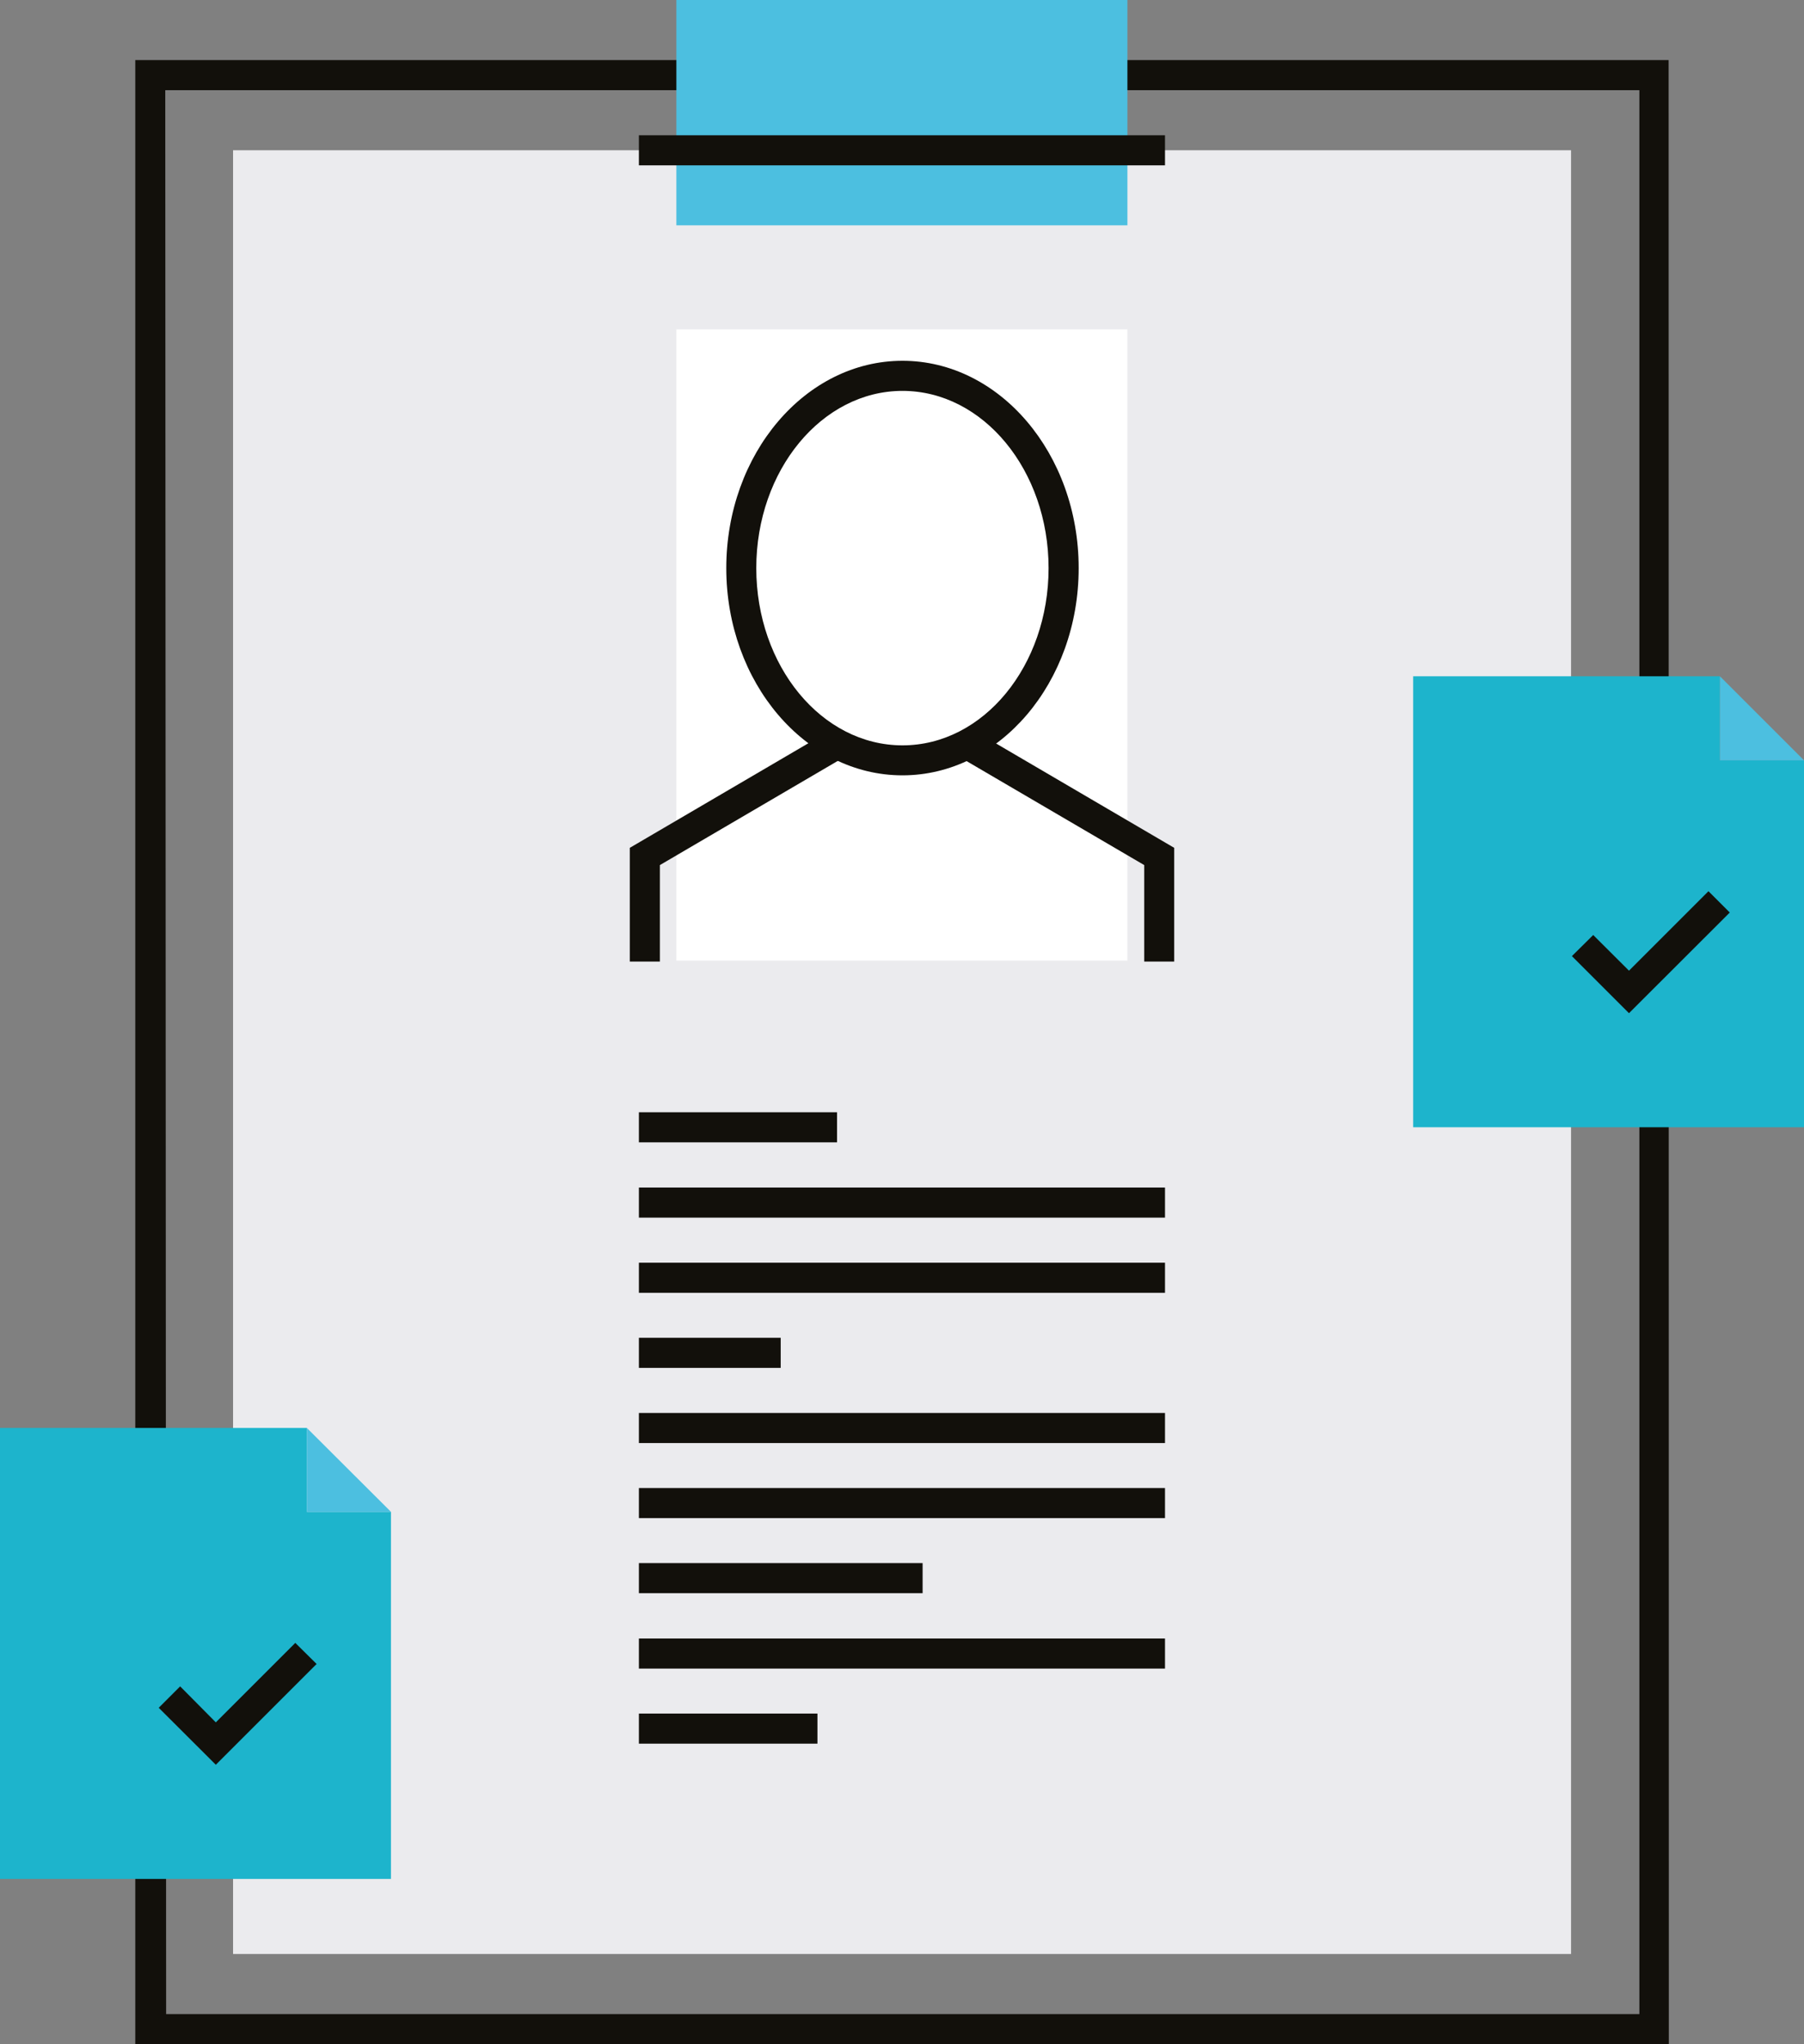
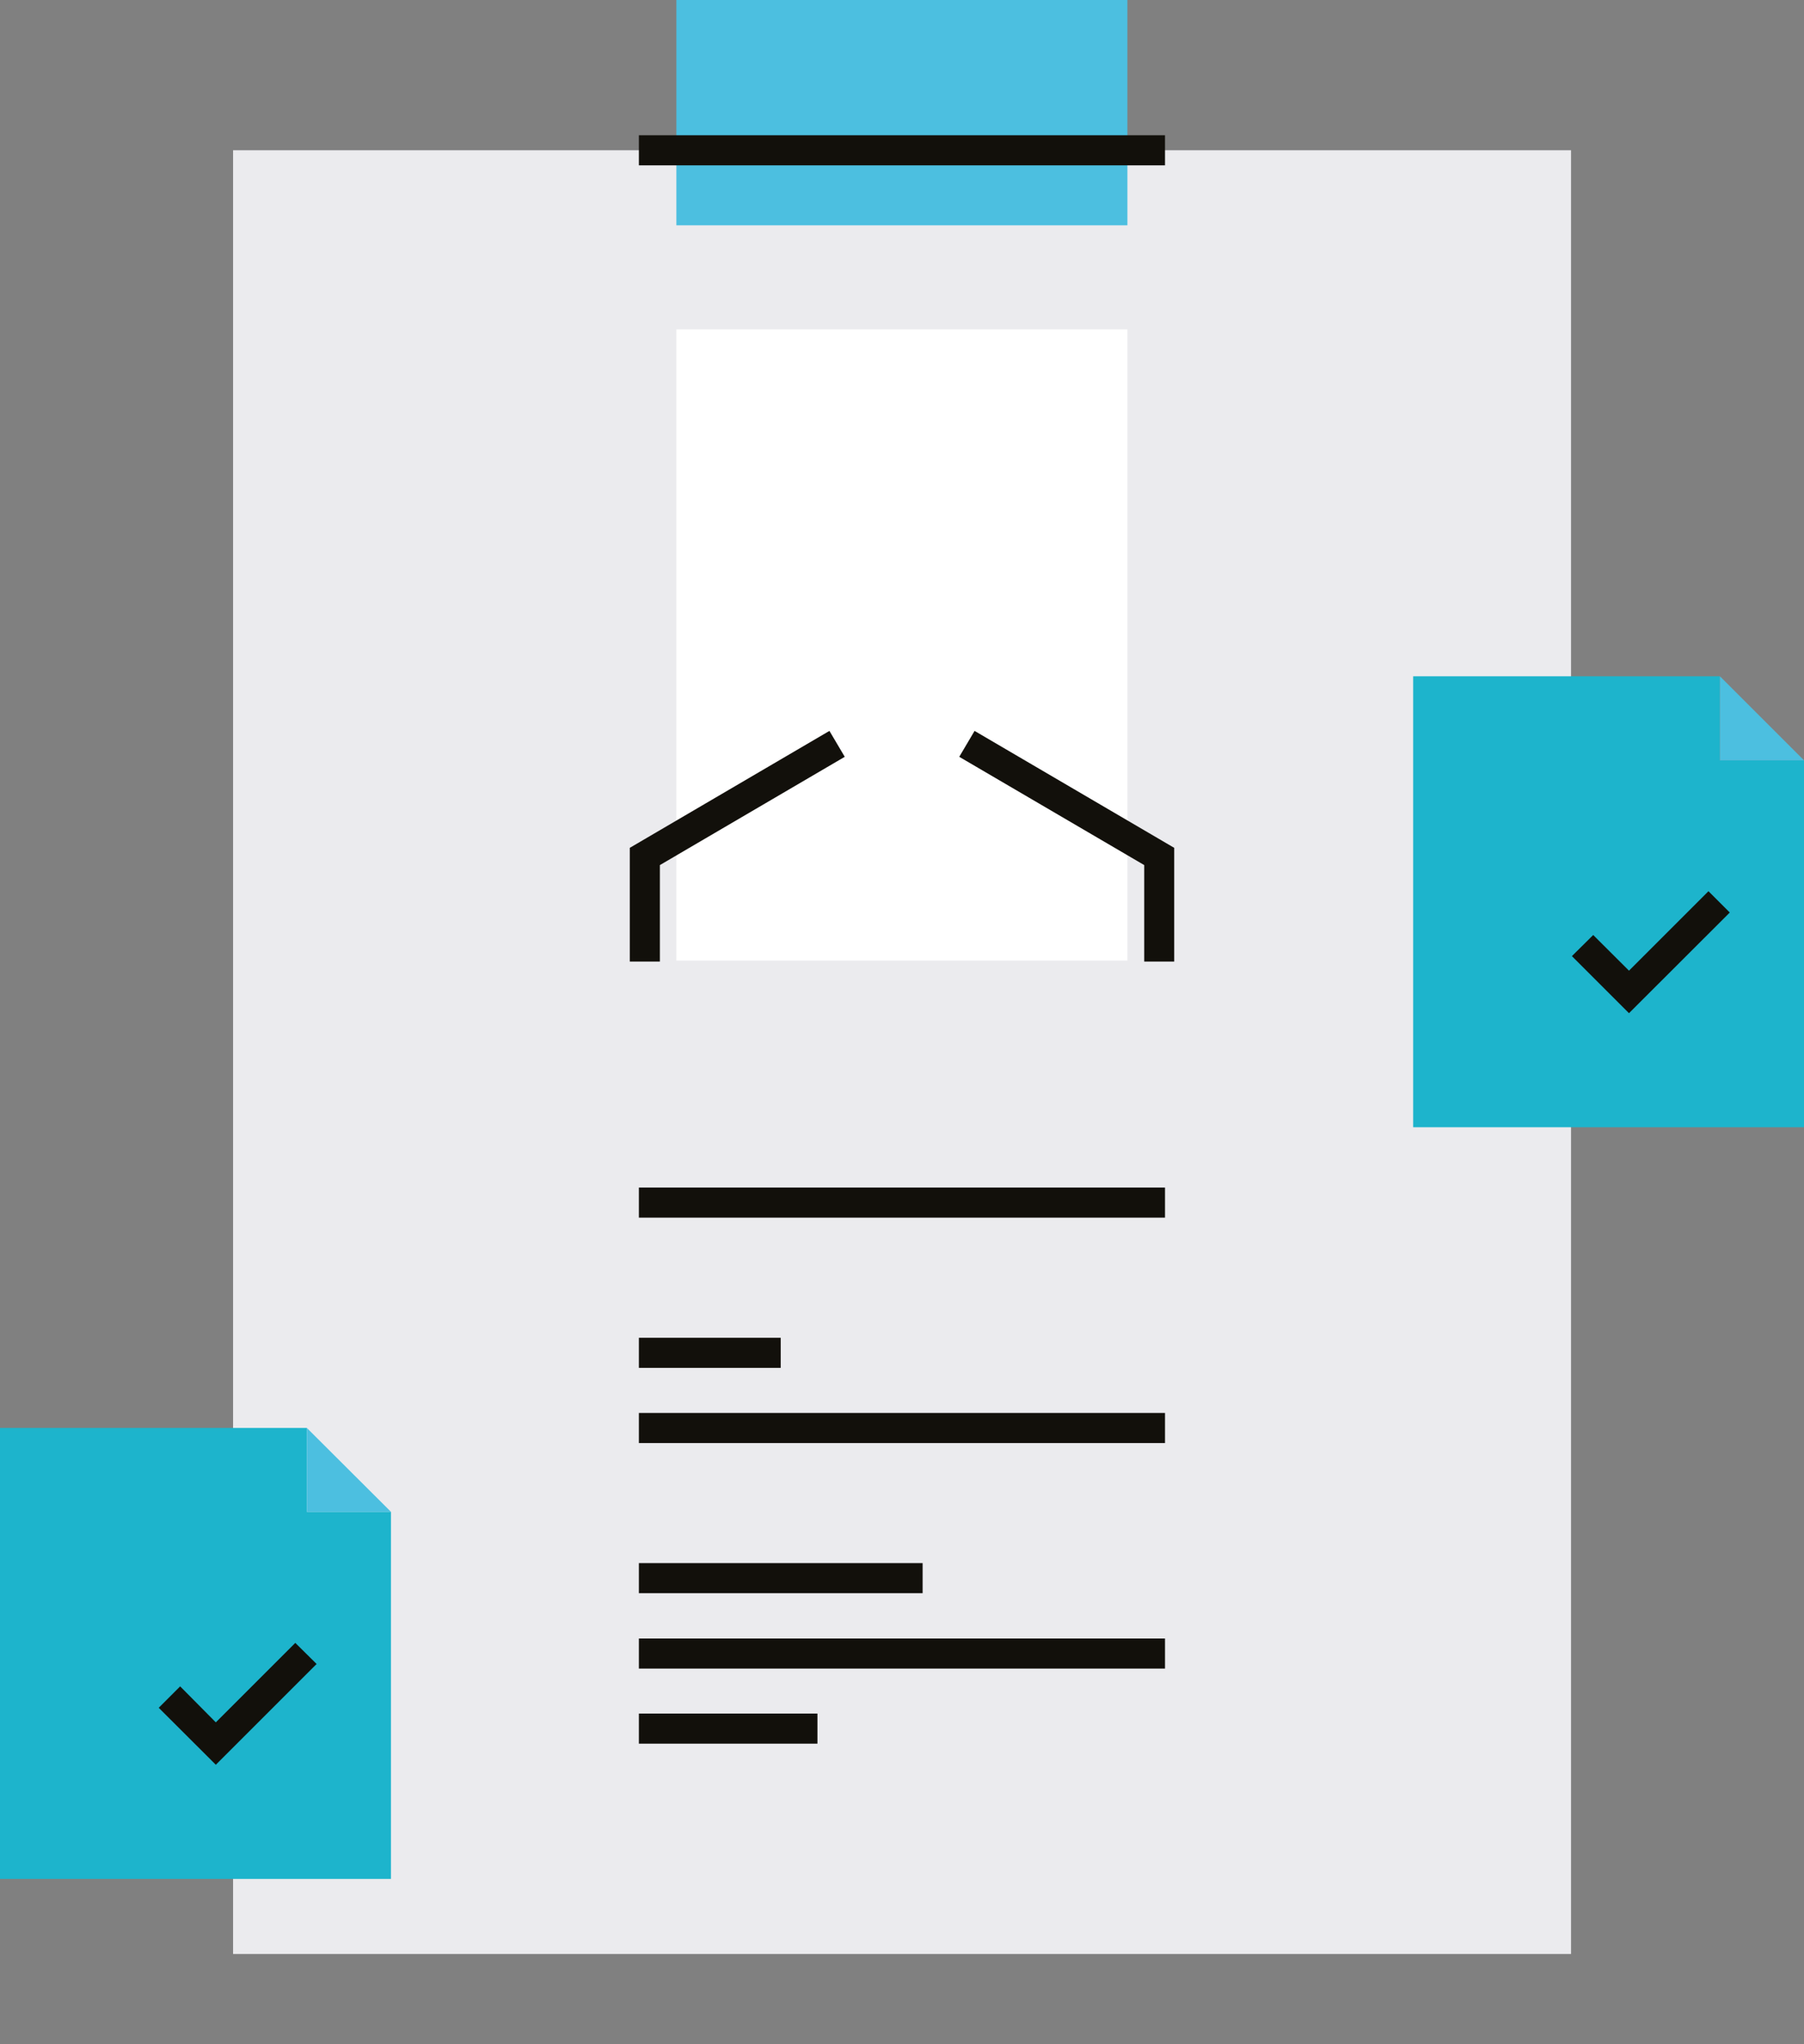
<svg xmlns="http://www.w3.org/2000/svg" viewBox="0 0 168.43 190.88" width="168.43" height="190.88" x="0" y="0">
  <rect x="0" y="0" width="168.43" height="190.88" fill="#808080" stroke="none" />
  <defs>
    <style>.cls-1{fill:#12100b;}.cls-2{fill:#ebebee;}.cls-3{fill:#1db4cc;}.cls-4{fill:#4cbfe0;}.cls-5{fill:#fff;}</style>
  </defs>
  <title>icon2_airportsecurity1809Asset 1</title>
  <g id="Layer_2" data-name="Layer 2">
    <g id="Layer_1-2" data-name="Layer 1">
-       <path class="cls-1" d="M155.81,190.88H12.63V5.61H155.79Zm-140.3-2.81H153.06V8.42H15.43Z" />
      <rect class="cls-2" x="21.76" y="14.03" width="124.92" height="168.43" />
      <polygon class="cls-3" points="160.58 63.15 131.94 63.15 131.94 105.26 168.43 105.26 168.43 71 160.58 71 160.58 63.15" />
      <polygon class="cls-4" points="160.58 63.15 160.58 71 168.43 71 160.58 63.15" />
      <rect class="cls-5" x="63.15" y="30.76" width="42.11" height="58.94" />
-       <path class="cls-1" d="M84.26,72.4c-9.07,0-16.45-8.68-16.45-19.35s7.38-19.36,16.45-19.36,16.45,8.68,16.45,19.36S93.32,72.4,84.26,72.4m0-35.9c-7.53,0-13.65,7.42-13.65,16.55S76.71,69.6,84.26,69.6,97.9,62.18,97.9,53.05,91.8,36.5,84.26,36.5" />
      <polygon class="cls-1" points="61.61 89.79 58.8 89.79 58.8 79.17 77.44 68.25 78.87 70.67 61.61 80.78 61.61 89.79" />
      <polygon class="cls-1" points="109.63 89.79 106.83 89.79 106.83 80.78 89.56 70.67 90.99 68.25 109.63 79.17 109.63 89.79" />
-       <rect class="cls-1" x="59.65" y="103.86" width="18.5" height="2.81" />
      <rect class="cls-1" x="59.65" y="110.89" width="49.12" height="2.81" />
-       <rect class="cls-1" x="59.65" y="117.91" width="49.12" height="2.81" />
      <rect class="cls-1" x="59.65" y="124.92" width="13.24" height="2.81" />
      <rect class="cls-1" x="59.65" y="131.94" width="49.12" height="2.81" />
-       <rect class="cls-1" x="59.65" y="138.95" width="49.12" height="2.81" />
      <rect class="cls-1" x="59.65" y="145.96" width="26.49" height="2.81" />
      <rect class="cls-1" x="59.65" y="153" width="49.12" height="2.81" />
      <rect class="cls-1" x="59.65" y="160.01" width="16.67" height="2.81" />
      <rect class="cls-4" x="63.15" width="42.11" height="21.04" />
      <rect class="cls-1" x="59.65" y="12.63" width="49.12" height="2.81" />
      <polygon class="cls-1" points="152.09 94.61 146.76 89.28 148.75 87.31 152.09 90.64 159.51 83.22 161.5 85.21 152.09 94.61" />
      <polygon class="cls-3" points="28.65 133.34 0 133.34 0 175.45 36.5 175.45 36.5 141.17 28.65 141.17 28.65 133.34" />
      <polygon class="cls-4" points="28.65 133.34 28.65 141.17 36.5 141.17 28.65 133.34" />
      <polygon class="cls-1" points="20.15 164.79 14.82 159.47 16.82 157.47 20.15 160.83 27.57 153.41 29.56 155.38 20.15 164.79" />
    </g>
  </g>
</svg>